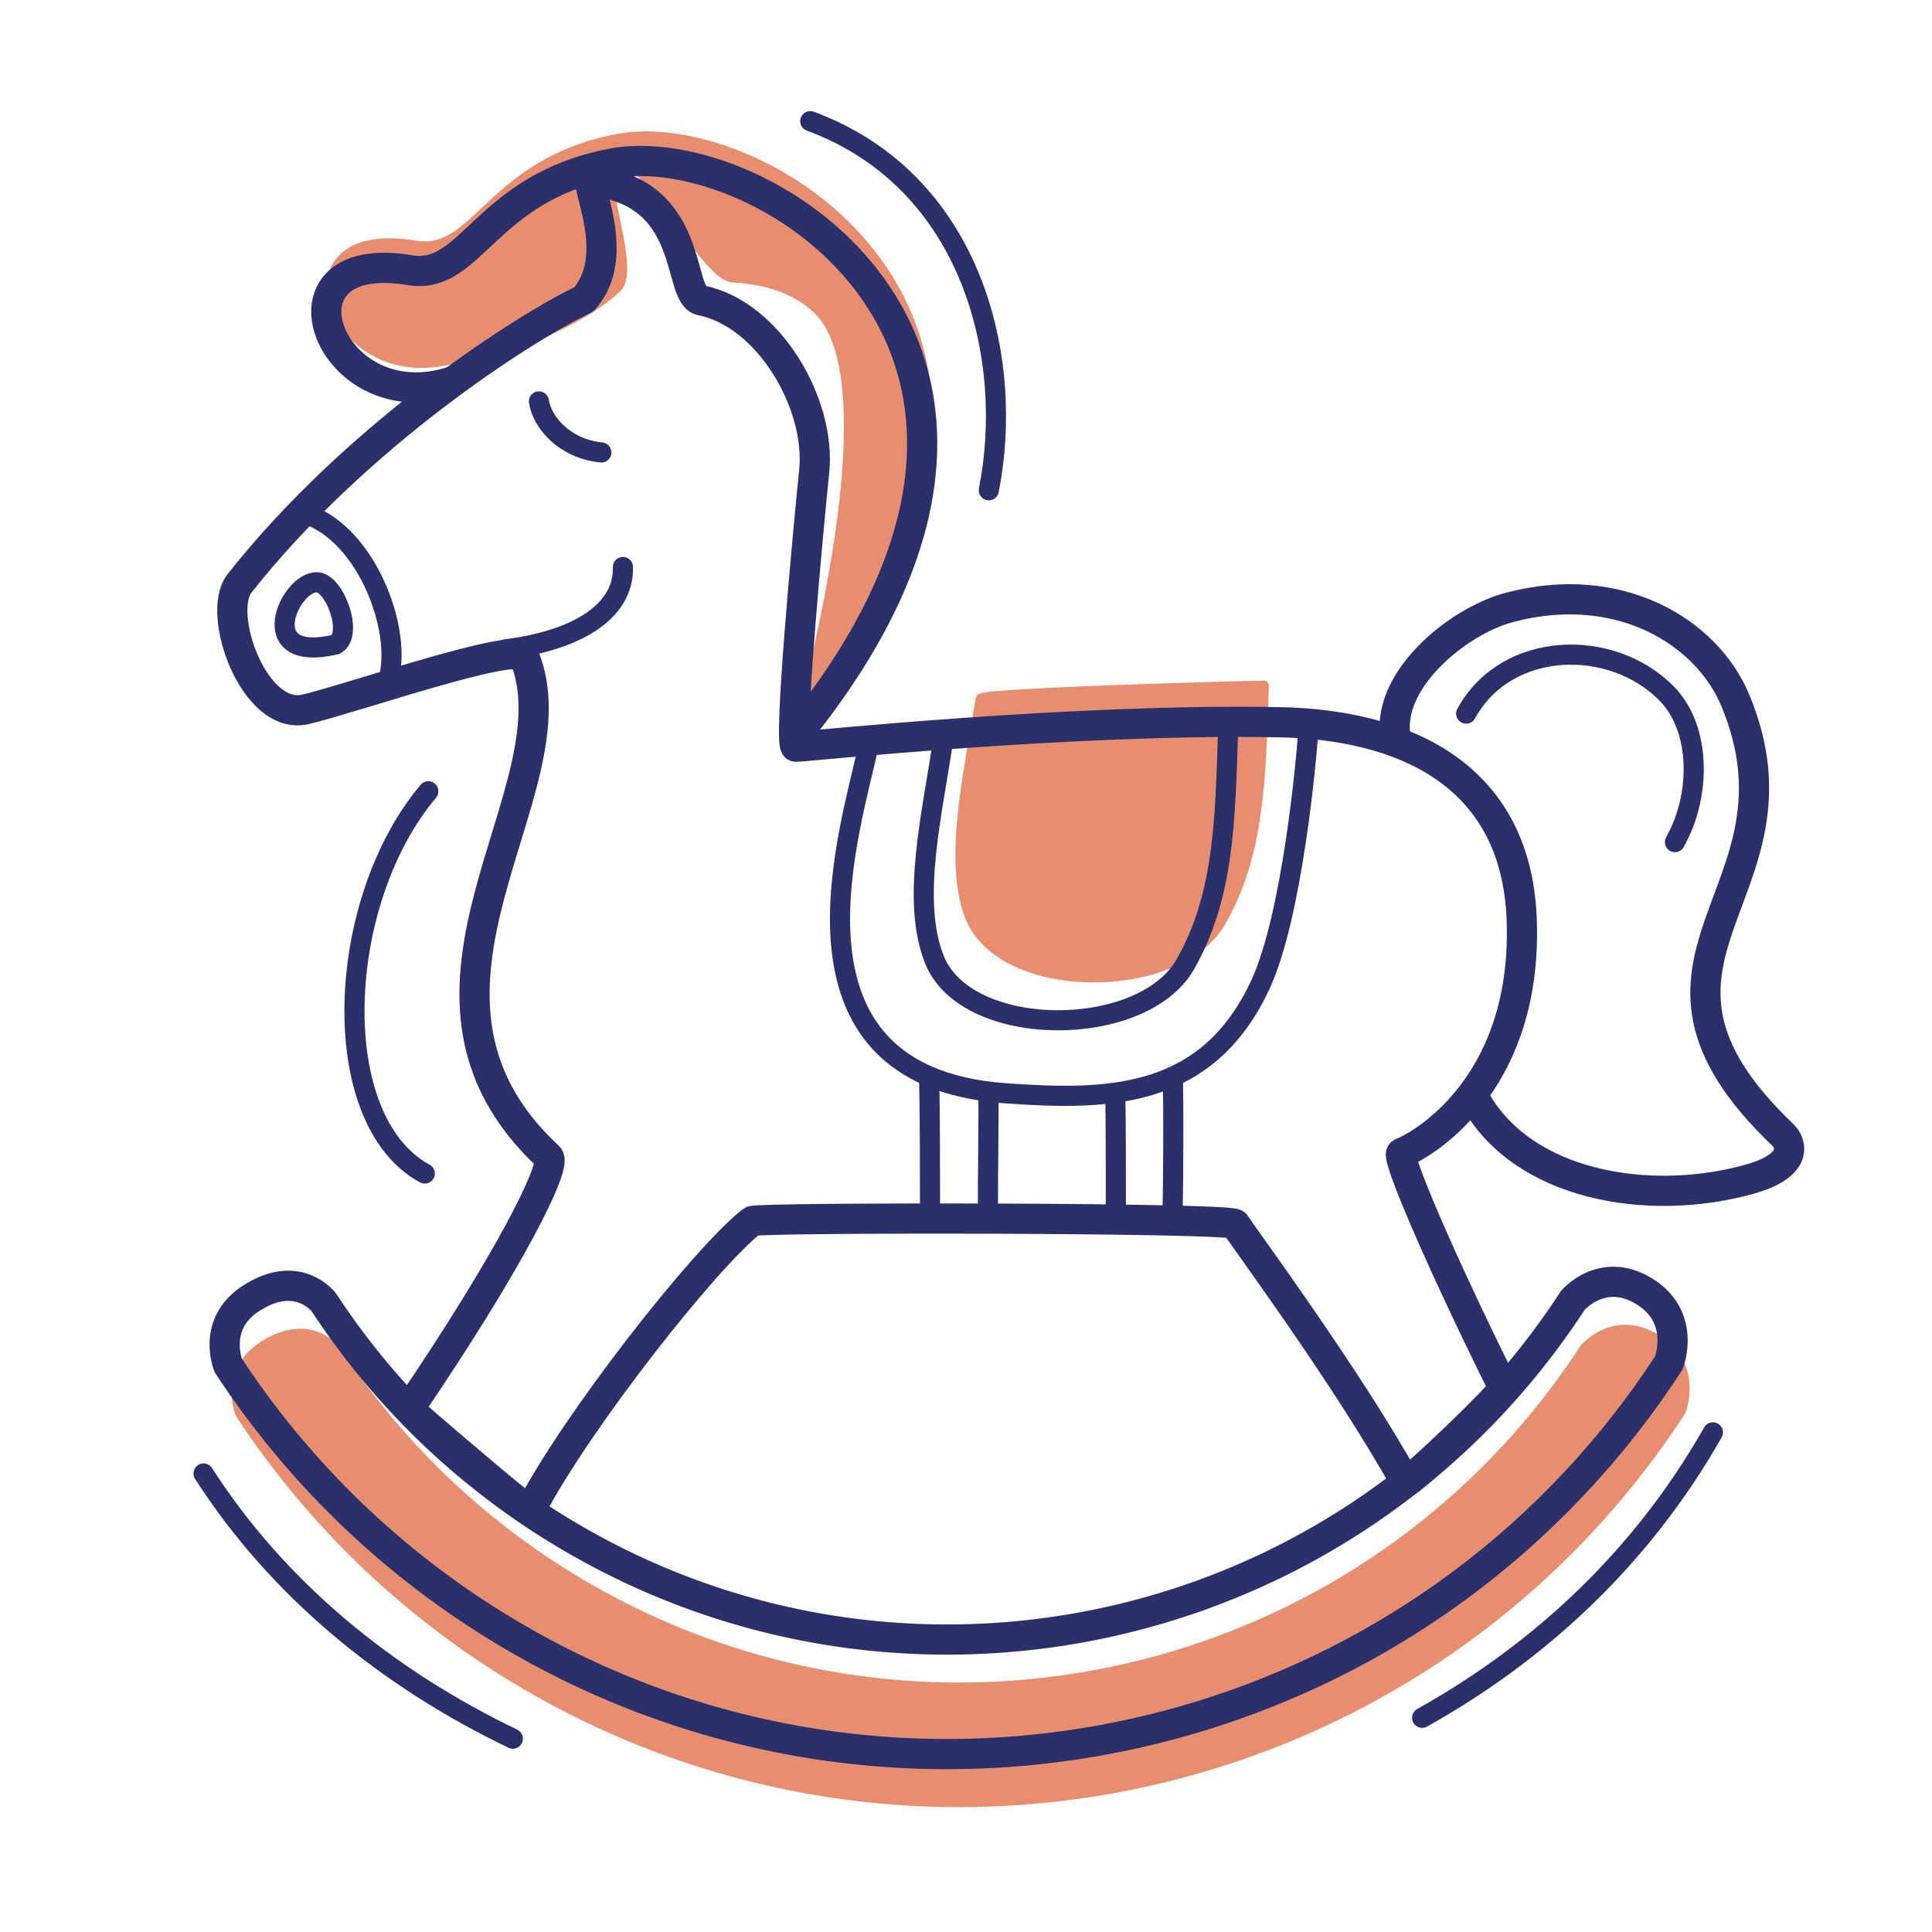
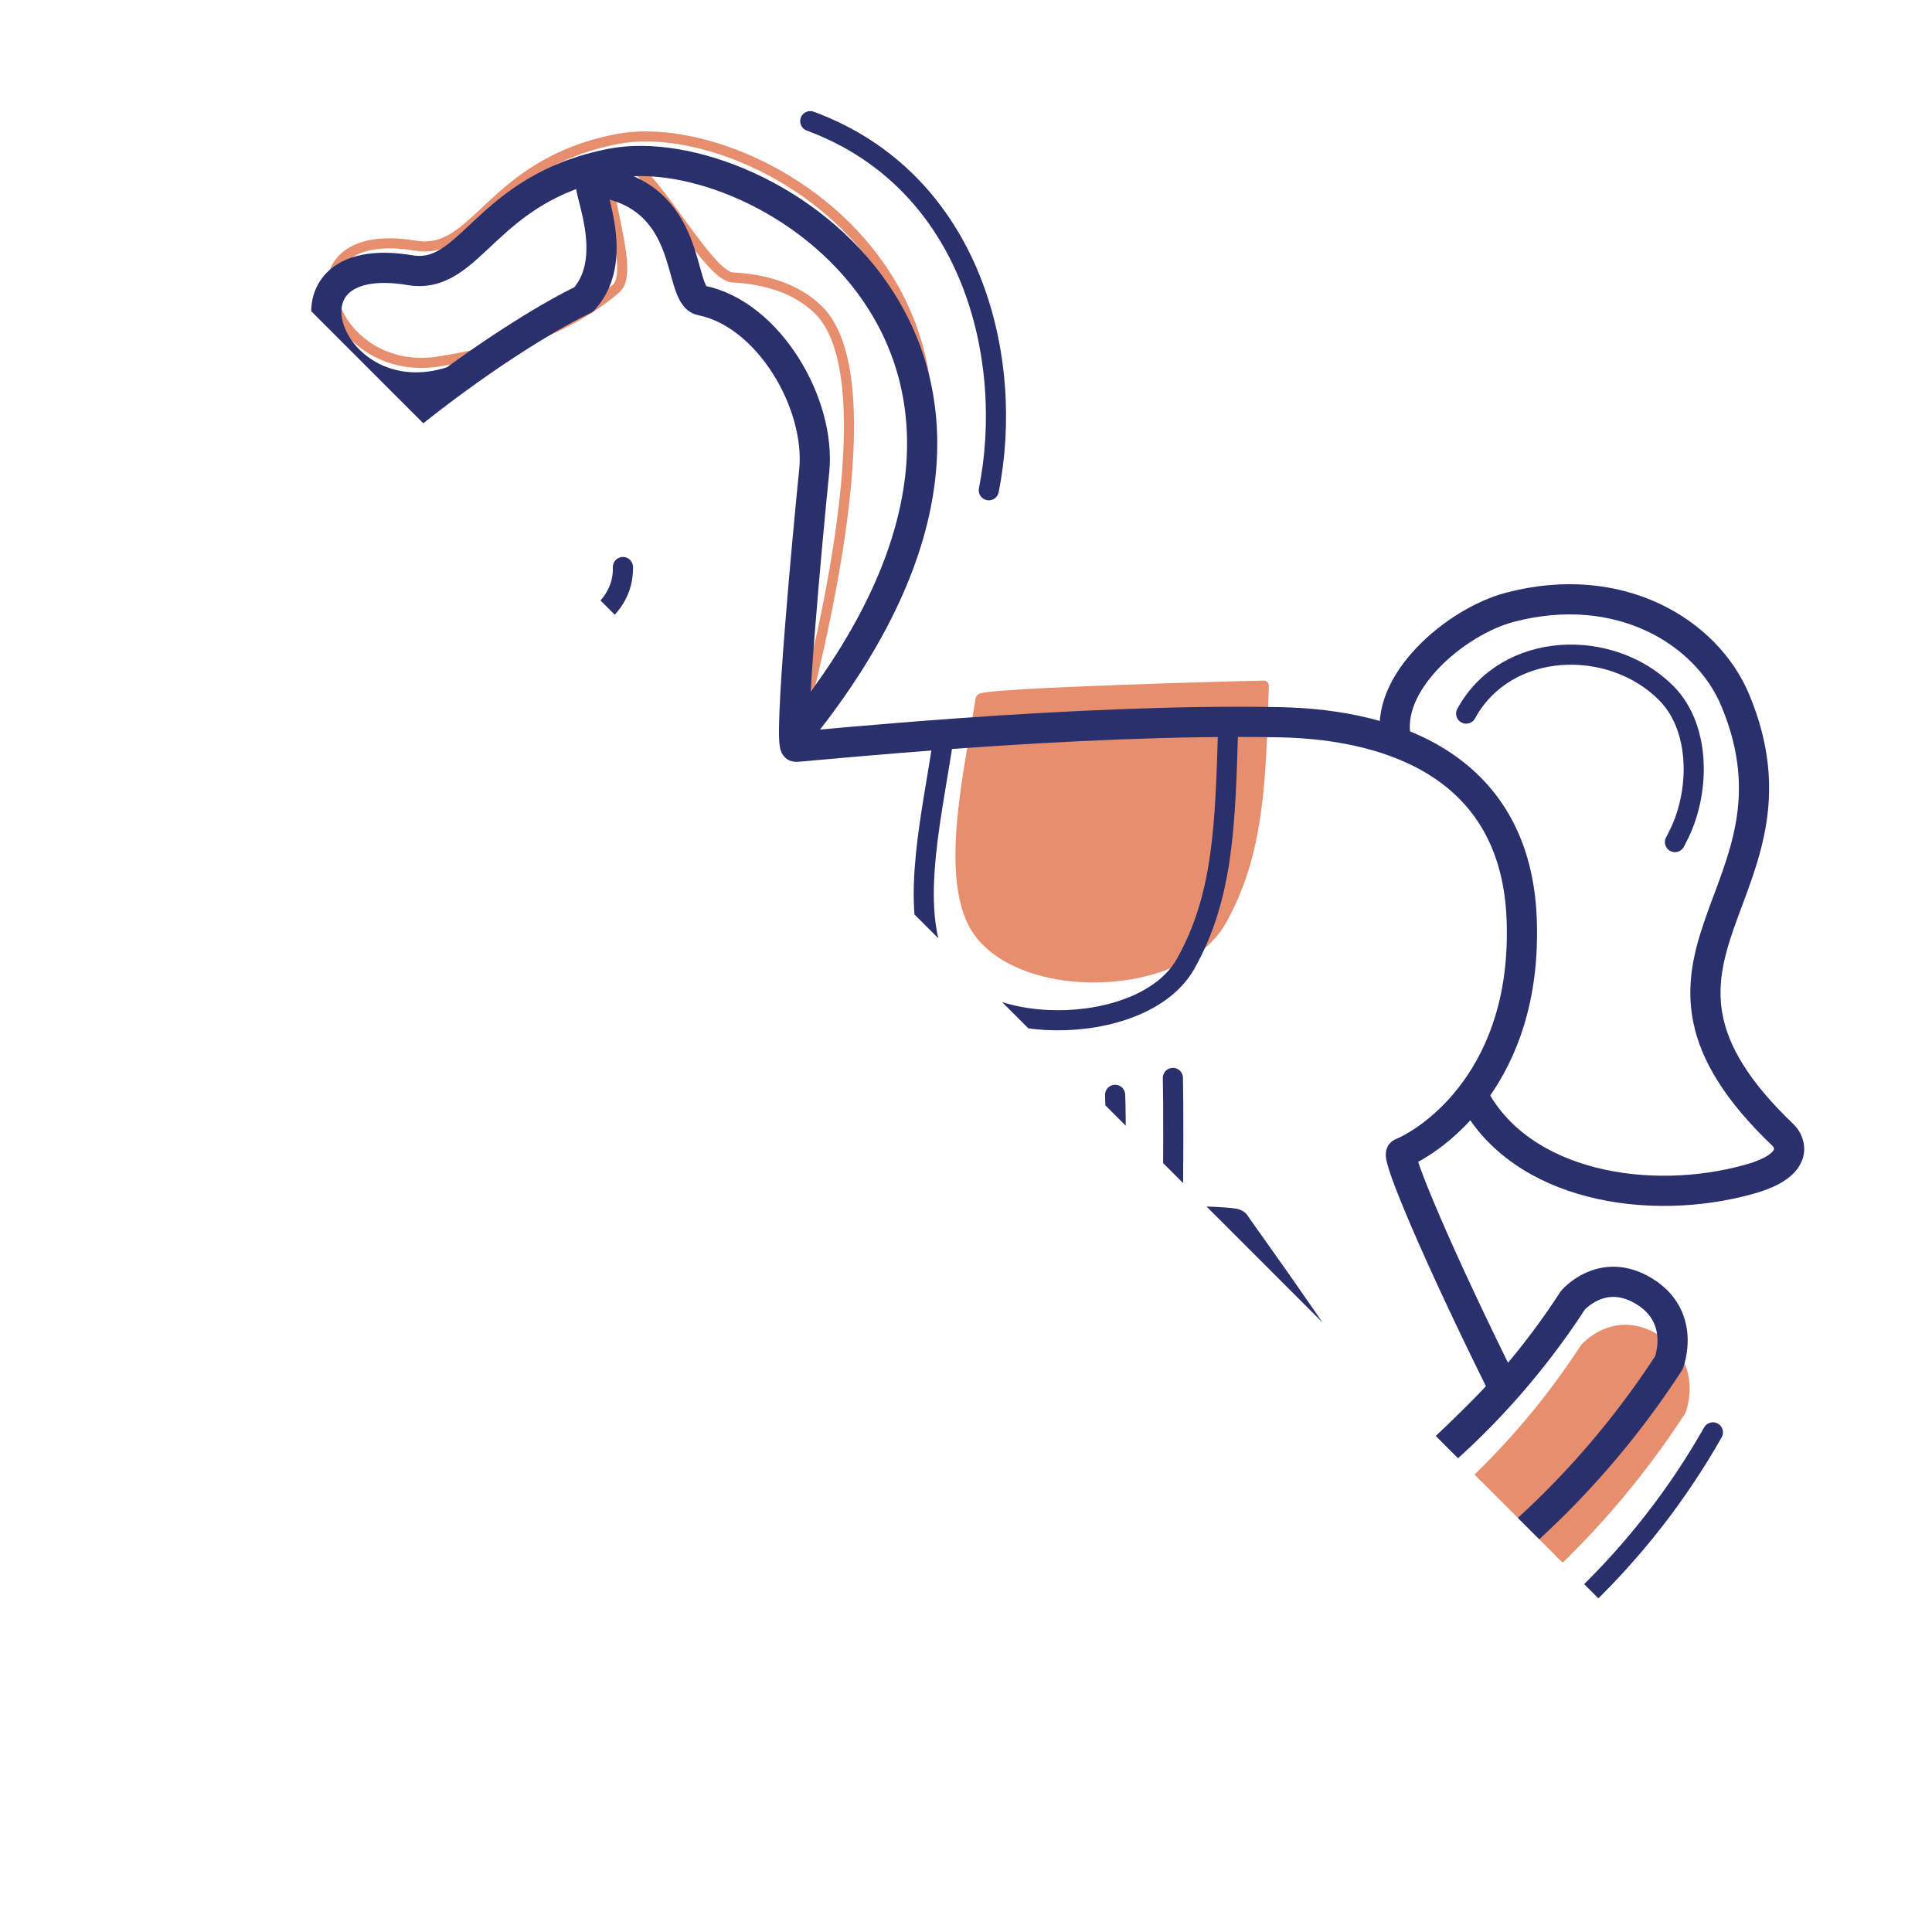
<svg xmlns="http://www.w3.org/2000/svg" width="192" height="192" style="width:100%;height:100%;transform:translate3d(0,0,0);content-visibility:visible" viewBox="0 0 192 192">
  <defs>
    <clipPath id="a">
-       <path d="M0 0h192v192H0z" />
+       <path d="M0 0h192v192z" />
    </clipPath>
    <clipPath id="c">
      <path d="M0 0h192v192H0z" />
    </clipPath>
    <clipPath id="b">
      <path d="M0 0h192v192H0z" />
    </clipPath>
  </defs>
  <g clip-path="url(#a)">
    <g clip-path="url(#b)" style="display:block">
      <g style="display:block">
        <path fill="#E68E6E" d="M48.745 165.242a85.5 85.5 0 0 1-24.86-24.77s-1.677-4.068 2.186-6.62c4.74-3.132 7.331.378 7.331.378a74.1 74.1 0 0 0 21.55 21.473c34.308 22.326 80.218 12.613 102.544-21.695 0 0 2.996-3.543 7.234-.824 4.065 2.61 2.306 7.032 2.306 7.032-25.754 39.576-78.715 50.78-118.29 25.026" class="secondary" />
        <path fill="none" stroke="#E68E6E" stroke-linecap="round" stroke-linejoin="round" d="M48.745 165.242a85.5 85.5 0 0 1-24.86-24.77s-1.677-4.068 2.186-6.62c4.74-3.132 7.331.378 7.331.378a74.1 74.1 0 0 0 21.55 21.473c34.308 22.326 80.218 12.613 102.544-21.695 0 0 2.996-3.543 7.234-.824 4.065 2.61 2.306 7.032 2.306 7.032-25.754 39.576-78.715 50.78-118.29 25.026" class="secondary" />
      </g>
      <g style="display:block">
-         <path fill="#E68E6E" d="M81.308 30.771c7.657 7.413-1.488 39.463-1.264 39.39 30.277-37.796-3.835-59.25-18.753-56.339-12.621 2.462-13.877 11.617-20.013 10.59-13.867-2.322-8.597 13.655 2.726 11.442.125-.024 10.647-1.4 17.242-7.205 2.175-1.914-2.573-12.393-.075-12.915 2.925-.611 8.946 11.69 11.639 11.836 3.355.182 6.342 1.114 8.498 3.201" class="secondary" />
        <path fill="none" stroke="#E68E6E" stroke-linecap="round" stroke-linejoin="round" d="M81.308 30.771c7.657 7.413-1.488 39.463-1.264 39.39 30.277-37.796-3.835-59.25-18.753-56.339-12.621 2.462-13.877 11.617-20.013 10.59-13.867-2.322-8.597 13.655 2.726 11.442.125-.024 10.647-1.4 17.242-7.205 2.175-1.914-2.573-12.393-.075-12.915 2.925-.611 8.946 11.69 11.639 11.836 3.355.182 6.342 1.114 8.498 3.201" class="secondary" />
      </g>
      <g style="display:block">
        <path fill="#E68E6E" d="M97.459 69.454c.096-.601 27.232-1.316 28.135-1.314-.294 9.524-.457 16.721-4.245 23.416-4.236 7.487-21.695 7.523-24.92-.399-2.228-5.473-.106-14.58 1.03-21.703" class="secondary" />
        <path fill="none" stroke="#E68E6E" stroke-linecap="round" stroke-linejoin="round" stroke-width="1.003" d="M97.459 69.454c.096-.601 27.232-1.316 28.135-1.314-.294 9.524-.457 16.721-4.245 23.416-4.236 7.487-21.695 7.523-24.92-.399-2.228-5.473-.106-14.58 1.03-21.703" class="secondary" />
      </g>
      <g fill="none" stroke="#2A306B" stroke-linecap="round" stroke-linejoin="round" style="display:block">
        <path stroke-width="3" d="M47.55 160.472a85.5 85.5 0 0 1-24.86-24.77s-1.677-4.068 2.186-6.62c4.74-3.132 7.331.378 7.331.378a74.1 74.1 0 0 0 21.55 21.473c34.308 22.326 80.218 12.613 102.544-21.695 0 0 2.996-3.543 7.234-.824 4.065 2.61 2.306 7.032 2.306 7.032-25.754 39.576-78.715 50.78-118.29 25.026" class="primary" />
        <path stroke-width="2" d="M98.18 120.969c-.026-4.026.097-9.801.044-12.458m12.671 12.205c-.015-2.856.019-10.019-.076-11.912" class="primary" />
        <path stroke-width="3" d="M79.51 72.599c30.277-37.796-3.835-59.25-18.753-56.339-12.621 2.462-13.877 11.617-20.013 10.59-14.467-2.422-8.106 15.071 4.228 11.05" class="primary" />
        <path stroke-width="3" d="M23.807 57.97c11.665-14.768 28.372-25.45 34.198-28.202 3.99-4.379-.145-11.896.859-11.782 10.349 1.173 8.345 11.368 10.822 11.867 6.742 1.358 11.909 10.308 11.23 16.952-.621 6.082-2.613 27.42-1.818 27.41.901-.012 27.724-2.84 48.085-2.44 11.714.231 23.477 4.762 24.041 19.572.594 15.586-8.835 21.958-11.959 23.255-.544.225 3.595 10.126 10.165 23.329.167.336-9.555 9.723-9.765 9.344-5.698-10.29-16.154-24.417-16.91-25.624-.416-.666-47.529-.683-48.014-.305-4.702 3.666-17.532 20.017-22.066 28.785-.126.243-12.076-10.043-12.054-10.076 10.014-14.72 14.778-24.266 13.894-25.087-17.796-16.51 2.989-36.433-2.403-49.684-.66-1.624-17.004 4.094-21.753 5.21-5.092 1.198-8.923-9.522-6.552-12.524" class="primary" />
-         <path stroke-width="2" d="M31.51 57.866c-2.722-.099-6.406 8.087 1.817 6.192 1.845-.929-.031-6.127-1.817-6.192m28.252-12.904c-3.687-.363-5.906-3.03-6.204-5.07m76.455 32.71c-.152 2.633-1.575 18.408-4.762 25.261-5.276 11.344-15.009 11.531-25.353 10.784-23.864-1.723-15.16-26.692-13.542-34.782" class="primary" />
        <path stroke-width="1.997" d="M122.05 72.399c-.294 9.524-.457 16.721-4.245 23.416-4.236 7.487-21.695 7.523-24.92-.399-2.416-5.935-.188-14.697.902-22.257" class="primary" />
        <path stroke-width="2" d="M38.518 67.863c1.724-5.341-2.452-15.555-8.711-16.92" class="primary" />
        <path stroke-width="3" d="M146.37 108.856c4.691 9.052 17.566 11.13 27.523 8.324 5.052-1.425 4.026-3.689 3.3-4.38-18.587-17.73 3.337-23.876-4.75-43.221-2.842-6.8-11.516-12.089-22.392-9.228-5.422 1.426-12.65 7.61-11.278 13.297" class="primary" />
        <path stroke-width="2" d="M61.907 56.349c.11 4.516-4.719 7.319-11.687 8.184m42.206 56.09c0-4.704-.012-10.076-.088-13.414m24.187 13.311c.095-3.742.093-11.099.035-13.398" class="primary" />
      </g>
      <path fill="none" stroke="#2A306B" stroke-linecap="round" stroke-linejoin="round" stroke-width="2" d="M7.597 10.334q.17-.232.318-.429C10.776 6.131 12.072-.301 9.151-4.41c-4.503-6.338-14.835-7.771-19.953-1.227" class="primary" style="display:block" transform="rotate(-9.351 535.47 -924.196)" />
      <path fill="none" stroke="#2A306B" stroke-linecap="round" stroke-linejoin="round" stroke-width="2" d="M3.314 18.993c-9.803-5.325-8.921-26.998.357-37.986" class="primary" style="display:block" transform="translate(38.897 97.628)" />
      <path fill="none" stroke="#2A306B" stroke-linecap="round" stroke-linejoin="round" stroke-width="2" d="M136.075-12.925C128.697-.75 118.327 8.367 106.377 14.603m-90.387-.512C3.598 7.692-6.943-1.452-13.979-13.131" class="primary" style="display:block" transform="rotate(-1.64 5577.394 -1128.374)" />
      <path fill="none" stroke="#2A306B" stroke-linecap="round" stroke-linejoin="round" stroke-width="2" d="M6.821 13.407C9.409.447 5.284-17.283-10.922-23.274" class="primary" style="display:block" transform="translate(91.445 35.314)" />
    </g>
    <g clip-path="url(#c)" style="display:none">
      <g style="display:none">
        <path class="secondary" />
        <path fill="none" class="secondary" />
      </g>
      <g style="display:none">
        <path class="secondary" />
        <path fill="none" class="secondary" />
      </g>
      <g style="display:none">
        <path class="secondary" />
        <path fill="none" class="secondary" />
      </g>
      <g fill="none" style="display:none">
        <path class="primary" />
        <path class="primary" />
        <path class="primary" />
        <path class="primary" />
        <path class="primary" />
        <path class="primary" />
        <path class="primary" />
        <path class="primary" />
        <path class="primary" />
        <path class="primary" />
        <path class="primary" />
        <path class="primary" />
-         <path class="primary" />
-         <path class="primary" />
      </g>
-       <path fill="none" class="primary" style="display:none" />
      <path fill="none" class="primary" style="display:none" />
      <path fill="none" class="primary" style="display:none" />
      <path fill="none" class="primary" style="display:none" />
      <path fill="none" class="primary" style="display:none" />
    </g>
  </g>
</svg>